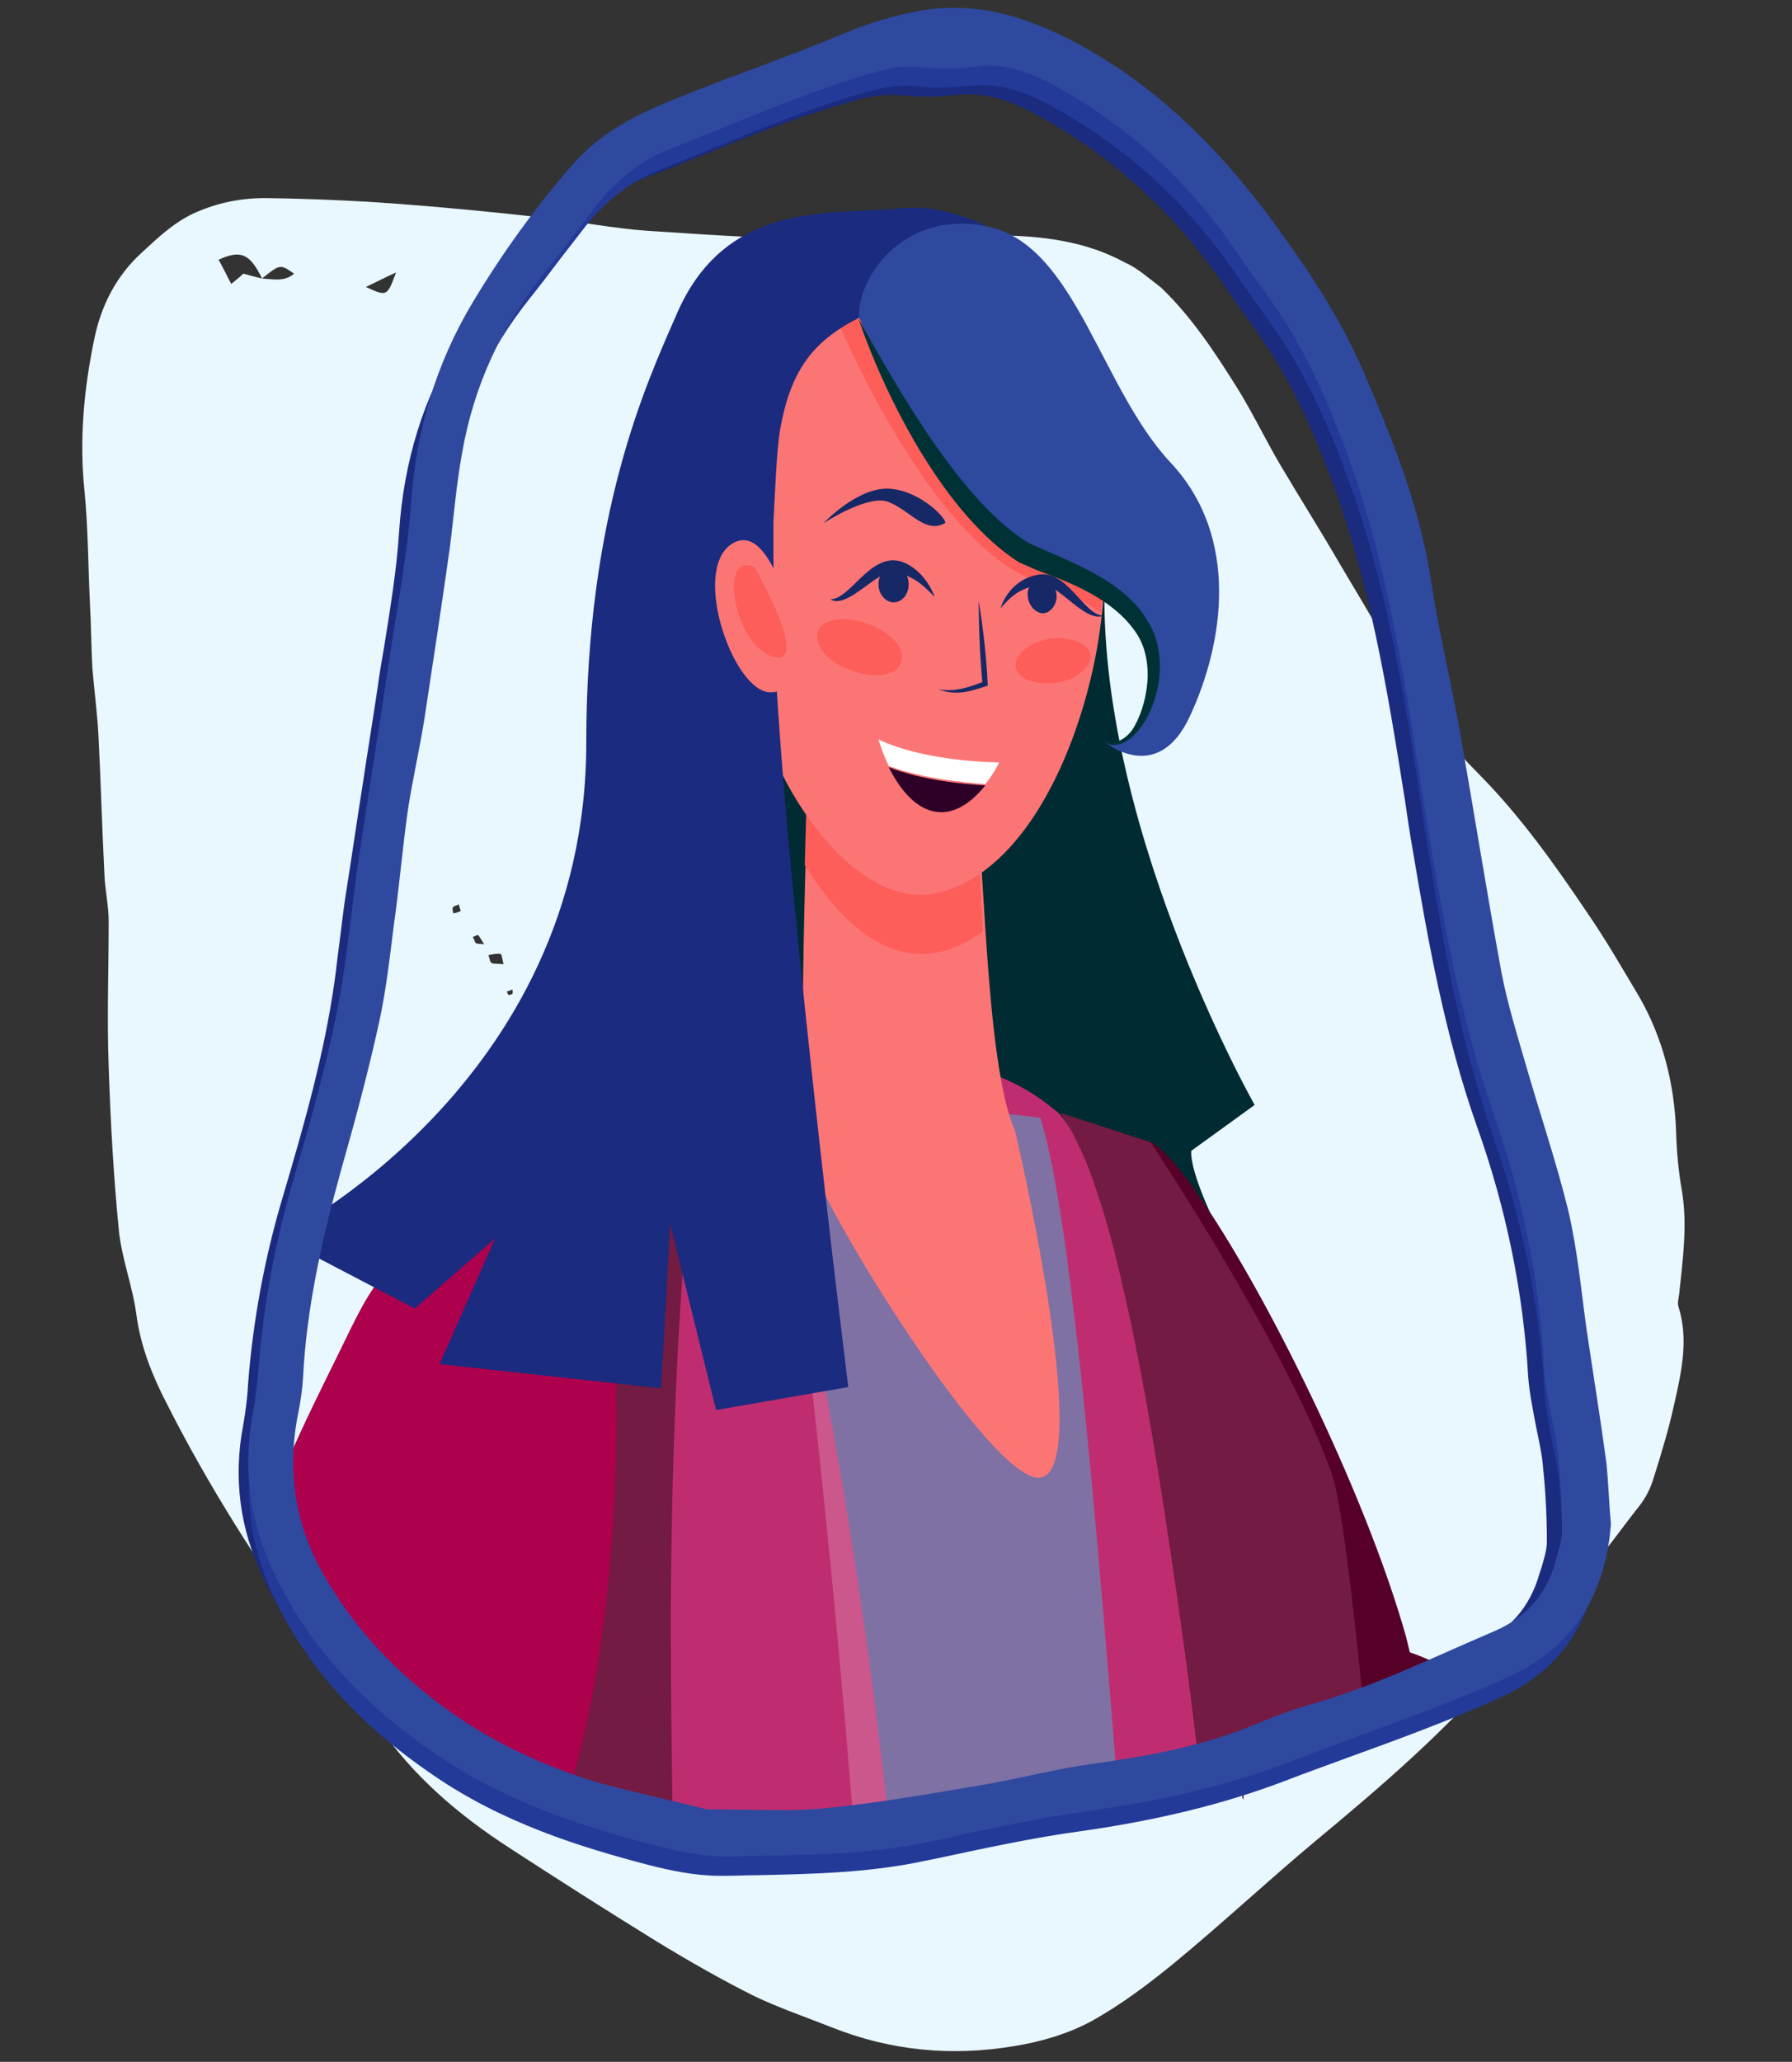
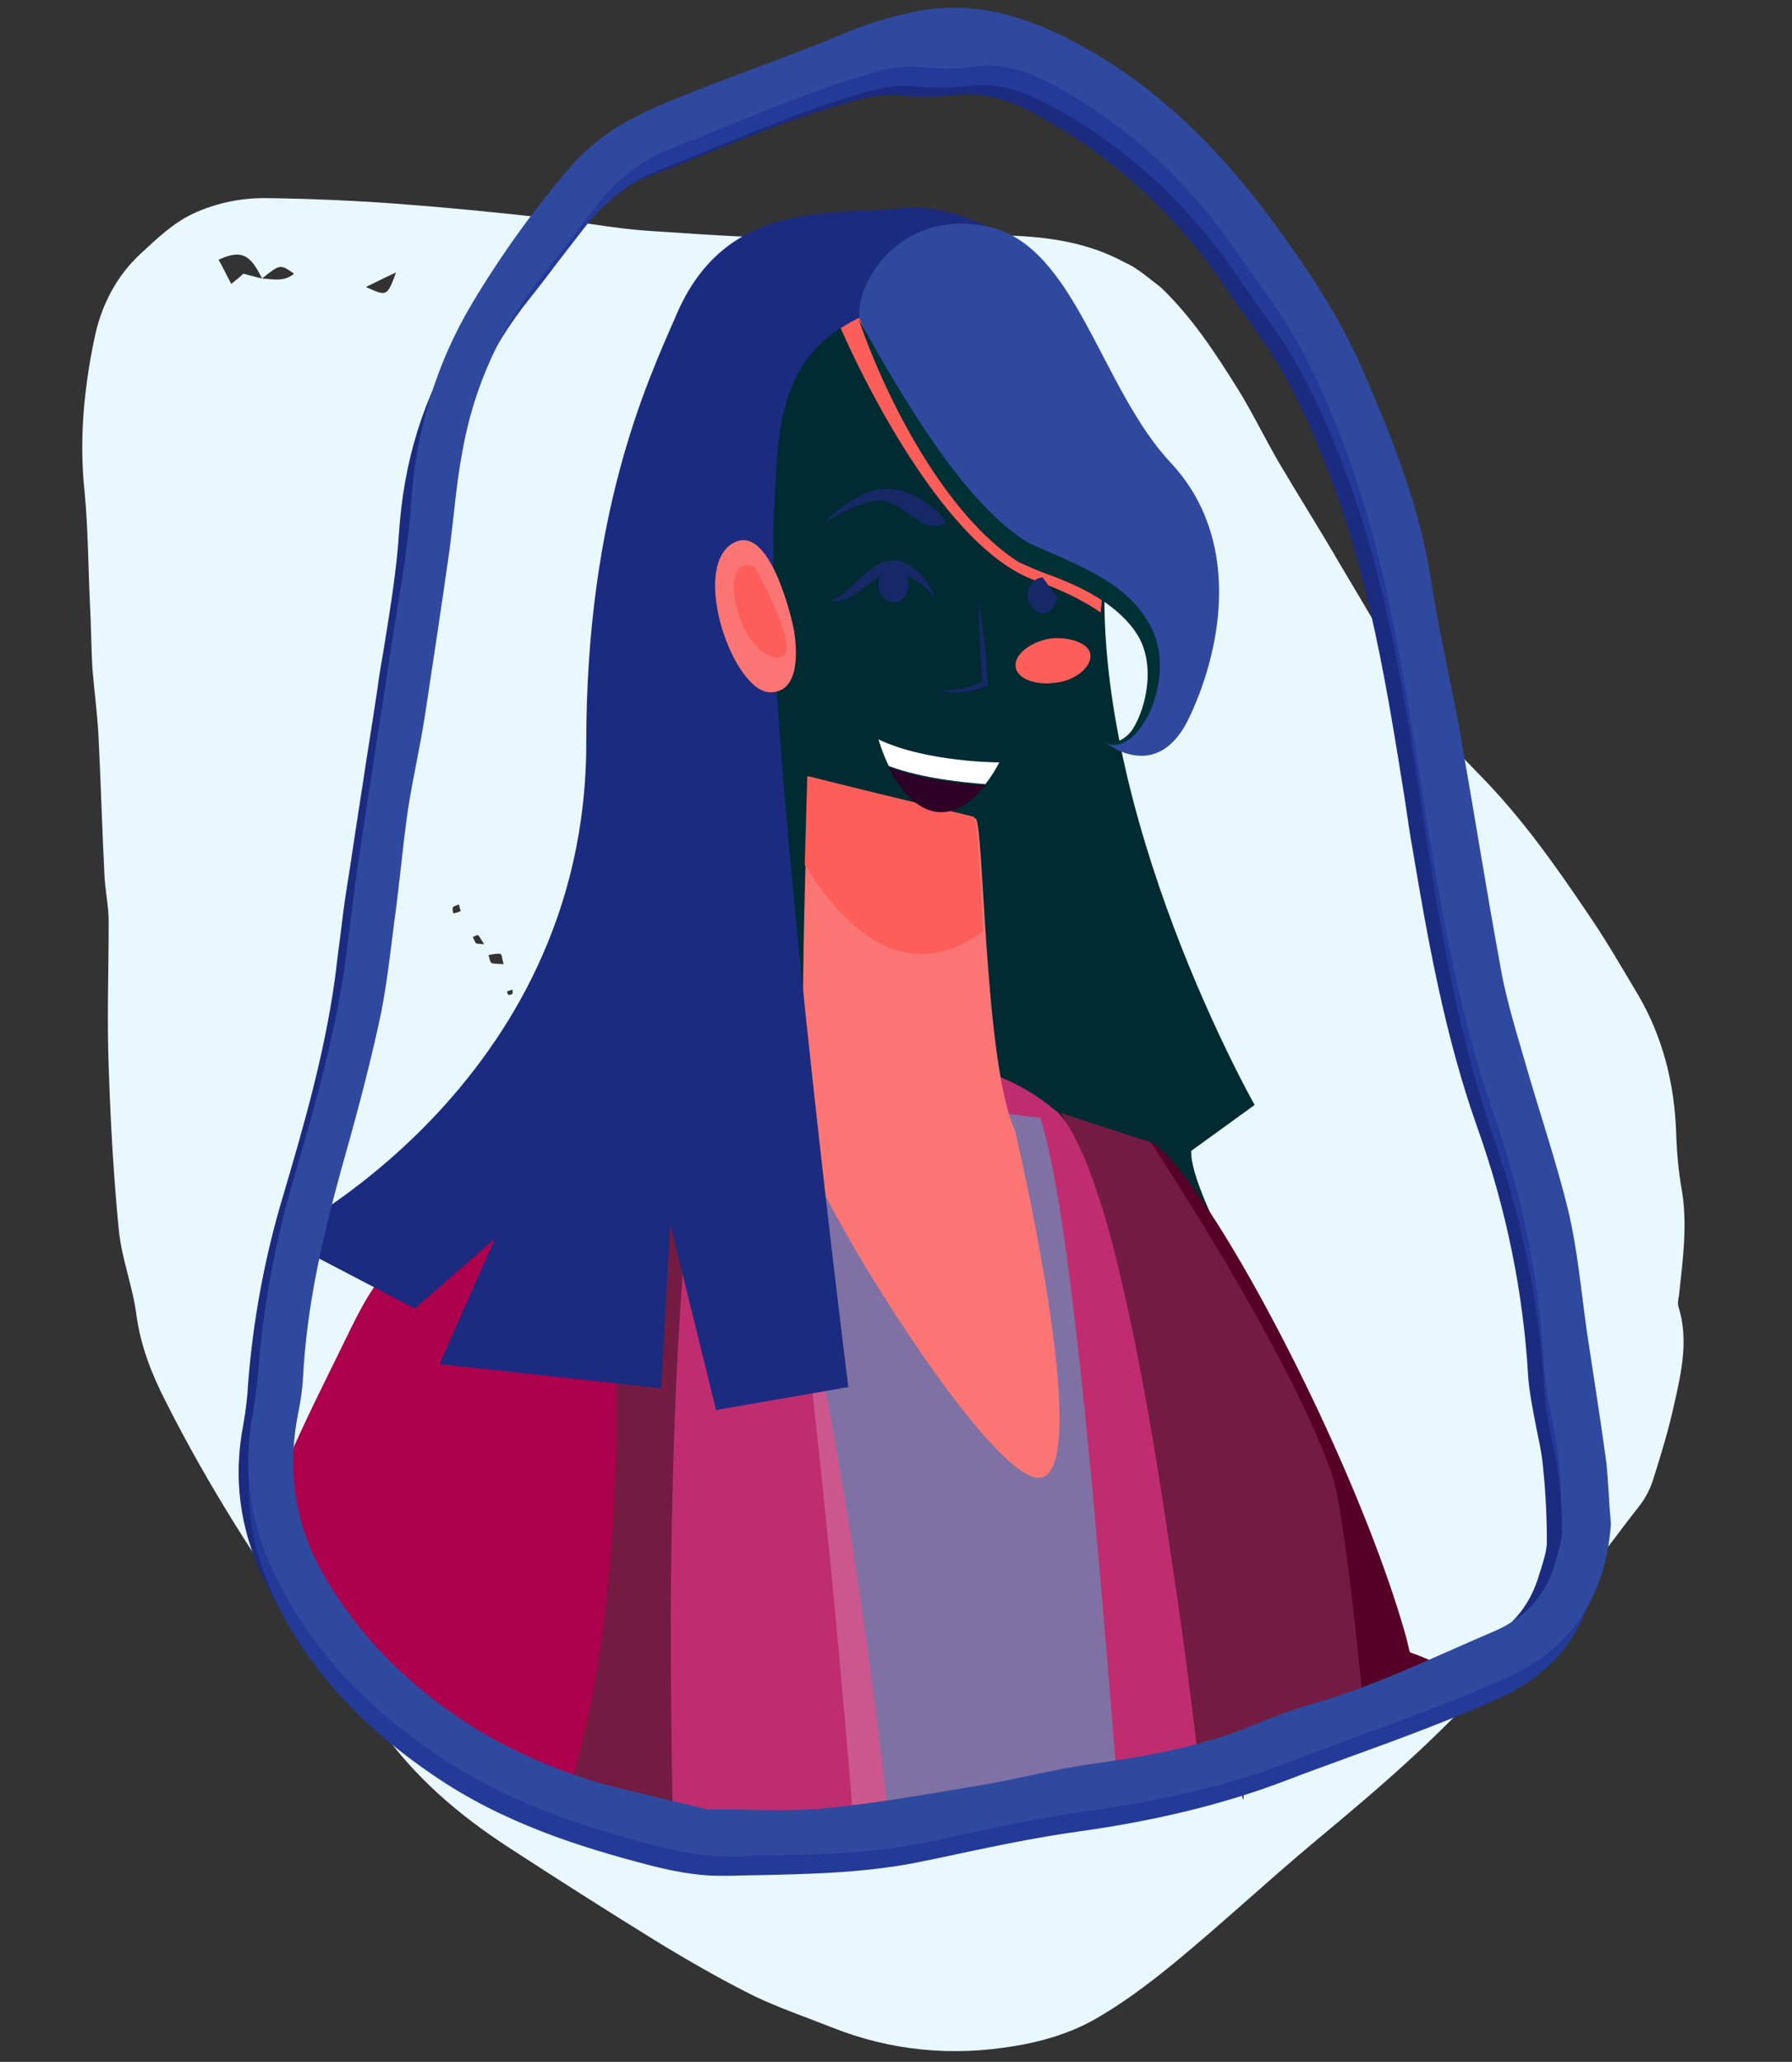
<svg xmlns="http://www.w3.org/2000/svg" version="1.1" id="Layer_1" x="0px" y="0px" viewBox="0 0 296.8 341.3" style="enable-background:new 0 0 296.8 341.3;" xml:space="preserve">
  <rect x="0" y="0" width="296.8" height="341.3" fill="#333333" stroke="none" />
  <style type="text/css">
	.st0{fill:#E9F7FF;}
	.st1{fill:#002B32;}
	.st2{fill:#41001D;}
	.st3{fill:#570027;}
	.st4{fill:#7F71A4;}
	.st5{fill:#731B43;}
	.st6{fill:#BF2D70;}
	.st7{fill:#CC578D;}
	.st8{fill:#AD004D;}
	.st9{fill:#FC7575;}
	.st10{fill:#FD5E5A;}
	.st11{fill:#FFFFFF;}
	.st12{fill:#2E0028;}
	.st13{fill:#172866;}
	.st14{fill:#1B2B80;}
	.st15{fill:#2F499F;}
	.st16{fill:#003135;}
	.st17{fill:#233A99;}
	.st18{fill:#2F499F;stroke:#2F499F;stroke-width:5;stroke-miterlimit:10;}
</style>
  <path class="st0" d="M192.3,47.6c5.1,4.9,8.9,10.7,12.6,16.6c2.5,4,4.6,8.4,7,12.5c3.3,5.6,6.8,11.1,10.1,16.8  c3.8,6.4,7.7,12.8,11.1,19.5c3,5.9,7.4,10.6,12,15.3c6.8,6.9,12.4,14.8,17.8,22.8c3.1,4.5,5.8,9.2,8.6,13.9  c3.9,6.8,5.8,14.3,6.1,22.2c0.1,3.4,0.4,6.8,1,10.1c0.9,5.7,0.1,11.3-0.5,17c-0.1,0.7-0.3,1.4-0.1,2c1.7,5.4,0.5,10.8-0.7,16.1  c-0.9,4.1-2.1,8.1-3.4,12.2c-0.5,1.7-1.3,3.3-2.4,4.7c-3.9,4.9-7.3,10.1-11.9,14.4c-3.7,3.4-7,7.2-10.2,11.1  c-9.4,11.3-20.4,20.7-31.6,30c-7.9,6.6-15.5,13.7-23.4,20.2c-4.3,3.5-8.8,6.9-13.7,9.6c-3.9,2.1-8.4,3.4-12.8,4.1  c-10.2,1.7-20.3,0.8-30.1-3.1c-4.3-1.7-8.7-3.2-12.9-5.2c-5.6-2.8-11-5.9-16.4-9.2c-8.1-5-16.1-10.1-24.1-15.3  c-8.5-5.5-16.1-12-21.9-20.5c-3.1-4.6-6.9-8.8-10.2-13.3c-9.3-12.8-17.8-26.1-24.9-40.2c-2.3-4.5-4.1-9.1-4.8-14.2  c-0.6-4.7-2.4-9.2-2.9-13.9c-0.9-9.1-1.4-18.2-1.7-27.3c-0.3-8,0-16,0-24c0-2.6-0.6-5.1-0.7-7.7c-0.4-7.7-0.6-15.5-1-23.2  c-0.2-3.7-0.7-7.3-1-11c-0.2-3.5-0.2-7.1-0.4-10.6c-0.3-6.3-0.3-12.5-0.9-18.7c-0.9-8.5-0.1-16.9,1.6-25.1  c1.1-5.5,3.6-10.5,7.9-14.4c2.6-2.4,5.1-4.8,8.4-6.4c4.1-1.9,8.3-2.7,12.7-2.6c6.9,0.1,13.9,0.4,20.8,0.9c8.1,0.6,16.3,1.4,24.4,2.3  c5.8,0.6,11.6,1.8,17.4,2.2c11,0.7,21.9,1.6,33,1.1c9-0.4,17.9-0.6,26.9-0.3c6.7,0.2,13.3,1.2,19.3,4.5  C188.3,44.3,190.2,46,192.3,47.6z M43.4,46.1c-2-4.1-3.5-4.8-7.2-3.1c0.7,1.2,1.3,2.5,2.1,4c1-0.8,1.6-1.3,2-1.7  C41.5,45.6,42.5,45.9,43.4,46.1c1.8,0.1,3.7,0.6,5.3-0.8C46.4,43.7,46.4,43.7,43.4,46.1z M170,47c-2.2,0.7-3.7,1.3-4.3,3.2  C168.6,50.5,168.7,50.5,170,47z M65.6,45.1c-2,0.9-3.3,1.6-5,2.4C64.1,49.1,64.1,49.1,65.6,45.1z M83.4,159.6  c-0.2-0.8-0.3-1.7-0.5-1.7c-0.7-0.1-1.4,0.1-2,0.2c0.2,0.5,0.2,1.1,0.5,1.3C81.9,159.6,82.5,159.5,83.4,159.6z M89,165.5  c-0.8,0.1-1.5,0-1.7,0.3c-0.3,0.4-0.3,1.1-0.4,1.7c0.6,0,1.3,0.3,1.6,0C88.9,167.2,88.8,166.4,89,165.5z M60.4,196.6  c-0.2,0.3-0.4,0.5-0.7,0.8c0.7,0.5,1.4,0.9,2.1,1.4c0.1-0.2,0.3-0.4,0.4-0.6C61.6,197.7,61,197.2,60.4,196.6z M155,52.6  c0.2-0.1,0.5-0.3,0.7-0.4c-0.4-0.8-0.8-1.5-1.2-2.3c-0.3,0.1-0.5,0.3-0.8,0.4C154.2,51.1,154.6,51.9,155,52.6z M76,149.7  c-0.4,0.2-0.9,0.3-1,0.5c-0.1,0.3,0,0.7,0.1,1c0.4-0.1,0.9-0.2,1.2-0.4C76.3,150.7,76.1,150.2,76,149.7z M80.2,156.3  c-0.5-0.7-0.7-1.2-1-1.5c-0.1-0.1-0.6,0.2-0.9,0.3c0.2,0.3,0.3,0.7,0.5,1C79.1,156.3,79.5,156.2,80.2,156.3z M84.9,164.5  c0-0.2,0-0.5,0-0.7c-0.3,0.1-0.6,0.2-0.9,0.3c-0.1,0,0.1,0.4,0.2,0.6C84.5,164.7,84.7,164.6,84.9,164.5z M162.4,50.8  c0-0.2-0.1-0.5-0.1-0.7c-0.2,0.1-0.5,0.1-0.6,0.3c-0.1,0.2,0,0.5,0.1,0.7C162,51,162.2,50.9,162.4,50.8z" />
  <path class="st1" d="M213.4,224.8c0,0-7.8,0.4-33.1-15.6s-45.3,20.7-45.3,20.7l-31.6-30.1l6.3-83.9c2.3-71.5,31.6-72.5,32.3-72.1  c8.9-5.1,42.6,27.4,41.1,49.3c-2.7,41.5,24.7,89.8,24.7,89.8l-10.5,7.6C196.9,197.8,213.4,224.8,213.4,224.8z" />
  <path class="st2" d="M182.8,195.3L172,250.7l-22.1,5.3l-22.8-52.5l-2.1-17.9c22.3-16,50.4-1.3,50.4-1.3L182.8,195.3z" />
  <path class="st3" d="M238.6,275.8c-4,3-8.2,5.8-12.6,8.4c-6.2,3.7-12.7,7-19.5,9.8c-0.1,0.2-0.1,0.4-0.1,0.6c-0.2,0.9-0.4,2-0.5,3.3  c-0.3-1.1-0.6-2.2-0.9-3.3c-3.6-12.3-7.4-25.6-11-38c-2.8-9.6-5.3-18.6-7.5-26.2v-0.1c-3.2-11-5.4-19-6-21v0  c-0.1-0.3-0.1-0.5-0.1-0.5s0-0.3,0.1-0.9c0,0,0,0,0-0.1c0.2-1.3,0.5-3.8,1.1-6.6v0c0.2-0.9,0.4-1.9,0.7-2.9c0.1-0.4,0.2-0.8,0.3-1.2  c0,0,0,0,0-0.1c1-3.3,2.3-6.4,4.2-7.7c0.6-0.4,1.2-0.7,1.9-0.7h0c0.5,0,1.1,0.1,1.8,0.4c2.2,1,5.8,5.4,10,11.8  c11,16.8,26.1,47.8,32.4,70.2c0.2,0.8,0.4,1.7,0.6,2.5C235.5,274.2,237.2,274.9,238.6,275.8z" />
  <path class="st4" d="M206.5,294c-0.1,0.2-0.1,0.4-0.1,0.6c-0.2,0.9-0.4,2-0.5,3.3c-0.3-1.1-0.6-2.2-0.9-3.3  c-1.9,0.8-3.8,1.5-5.8,2.2c-1.7,0.6-3.5,1.2-5.3,1.7c-2.7,0.8-5.5,1.6-8.3,2.3c-11.2,2.8-22.9,4.2-35,4.2c-1,0-1.9,0-2.9,0  c-1,0-2,0-3-0.1c-1,0-2-0.1-3-0.1c-2.6-0.1-5.2-0.4-7.7-0.7c-6.1-0.7-12-1.7-17.8-3.1c-2-13.9-3.9-26.1-5.2-33.9v0  c-0.9-5.7-1.5-9.1-1.5-9.1s1.6-27.6,3.5-47.9c0-0.4,0.1-0.7,0.1-1.1c0.1-0.8,0.1-1.5,0.2-2.2v-0.1c0-0.1,0-0.3,0-0.5  c0-0.1,0-0.1,0-0.2c1-9.6,2-16.8,2.9-17c3.1-0.7,6.1-1.3,9-1.9c0,0,0,0,0,0c2.8-0.5,5.5-1,8.1-1.4c0.7-0.1,1.4-0.2,2.2-0.3  c0.5-0.1,0.9-0.1,1.4-0.2l0,0c11.4-1.5,20.6-1.7,27.8-1.2c0,0,0.1,0,0.1,0c0.8,0,1.5,0.1,2.3,0.2c1.9,0.2,3.6,0.4,5.2,0.7  c0.2,0,0.4,0.1,0.5,0.1h0c1.2,0.2,2.4,0.4,3.5,0.7l0,0c0.1,0,0.1,0,0.1,0c5.3,1.2,8.6,2.7,10.2,3.7c1,0.5,1.4,0.9,1.4,0.9  s4.1,14,11,29.6c2.4,5.4,5.2,11,8.2,16.3C218.9,256.6,210.8,274.4,206.5,294z" />
  <path class="st5" d="M134,304.1c-6.1-0.7-12-1.7-17.8-3.1c-1.7-0.4-3.3-0.8-4.9-1.3c-5.6-1.5-11-3.4-16.3-5.6  c-0.4-0.2-0.8-0.3-1.2-0.5c0-0.4,0-0.9,0-1.3c0-19.1,1.6-43.1,4.3-63.7c0.9-6.7,1.9-12.9,3-18.6c0,0,0,0,0,0  c0.8-3.9,1.6-7.6,2.4-10.8c0.8-3,1.6-5.6,2.5-7.9c0.5-1.3,4.9-2.6,9.3-3.6c4.9-1.1,9.8-1.9,9.8-1.9s0,0.4,0.1,1.3  c0.4,4,1.5,17,3.1,36.4c0.2,2.6,0.4,5.3,0.7,8.2C130.4,251.2,132.3,276.1,134,304.1z" />
  <path class="st6" d="M175.2,184.3c-1.1-0.2-1.5,0.4-2.4,0.6h0c-0.2,0-0.3,0.1-0.5,0.1h0c-1.9-0.2-3.6-0.4-5.2-0.6  c-0.8-0.1-1.6-0.2-2.3-0.3c0,0-0.1,0-0.1,0c-7.3-1.1-12.4-2.1-17.2-2c-4.2,0.1-7.8,1.2-10.5,3.2l0,0c-0.5,0.3-0.9,0.7-1.3,1.1  c-0.8,0.7-1.4,1.5-2,2.4c0,0,0,0,0,0c-2.3,3.5-3.1,8.3-2.2,13.9c1,5.5,1.9,11.2,2.8,17.1c0.5,3,0.9,6,1.4,9v0  c0.1,0.6,0.2,1.1,0.3,1.7v0c3.4,23.1,6.4,48.1,8.8,74.4c-1,0-2-0.1-3-0.1c-2.6-0.1-5.2-0.4-7.7-0.7c-6.1-0.7-12-1.7-17.8-3.1  c-1.7-0.4-3.3-0.8-4.9-1.3c-0.2-11.1-0.3-22-0.3-32.7v0c0.1-20,0.7-39.1,2-56.7v0c0-0.4,0.1-0.8,0.1-1.2c0.1-0.8,0.1-1.5,0.2-2.3  v-0.1c0-0.1,0-0.3,0-0.5c0-0.1,0-0.1,0-0.2c0.5-6.3,1.1-12.4,1.9-18.3c0-0.4,0.1-0.8,0.1-1.2c1-8,8.3-12,17.6-13.2  c0.4,0,0.7-0.1,1.1-0.1c10.2-1,22.6,1.2,31.6,5.1c3.6,1.5,6.6,3.4,8.8,5.3c0,0,0,0,0,0l0.5,0.5L175.2,184.3z" />
  <path class="st7" d="M147.6,305c-1,0-2,0-3-0.1c-1,0-2-0.1-3-0.1c-2-25.7-4.4-50.6-7-74c0-0.4-0.1-0.8-0.1-1.2  c-0.4-4.1-0.9-8.1-1.4-12.1c-0.6-5-1.2-9.9-1.8-14.7c1.4,6.5,2.8,13.2,4.1,20.1c0.3,1.6,0.6,3.1,0.9,4.7c0.2,0.9,0.4,1.9,0.5,2.8  C141.2,253.7,144.8,278.9,147.6,305z" />
  <path class="st5" d="M226,284.2c-6.2,3.7-12.7,7-19.5,9.8c-0.1,0.2-0.1,0.4-0.1,0.6c-0.2,0.9-0.4,2-0.5,3.3  c-0.3-1.1-0.6-2.2-0.9-3.3c-1.9,0.8-3.8,1.5-5.8,2.2c-1.7,0.6-3.5,1.2-5.3,1.7c-2.4-26.2-4.8-49.5-7.4-68.1v-0.1c0,0,0-0.1,0-0.1  c-1-7-2-13.4-3-19.1c-0.6-3.4-1.2-6.5-1.9-9.4v0c0-0.2-0.1-0.4-0.1-0.5v0c-1.6-7.1-3.3-12.4-5-15.4c0-0.1-0.1-0.2-0.1-0.3l0,0  c-0.2-0.3-0.4-0.6-0.5-0.9c-0.1-0.1-0.2-0.3-0.3-0.4l13.2,4.3h0l1.8,0.6c0,0,11.8,17.7,21.1,35.4c3.7,7,7,14,9,19.8  C222.1,248.8,224,263.5,226,284.2z" />
  <path class="st6" d="M199.1,296.8c-1.7,0.6-3.5,1.2-5.3,1.7c-2.7,0.8-5.5,1.6-8.3,2.3c-2.6-32.4-4.9-60.5-7.4-81.5v0  c-0.5-4.3-1-8.3-1.5-12c-1.4-10-2.8-17.6-4.3-22.3c0-0.1,0-0.1,0-0.1c-0.3-0.8-0.5-1.5-0.8-2.2c0,0,0-0.1,0-0.1c0.1-0.3,1.7,0.2,3,1  c0,0,0,0,0,0c0.3,0.2,0.6,0.4,0.9,0.7c0,0,0,0,0,0c0.1,0.1,0.2,0.3,0.3,0.4c0.3,0.3,0.5,0.6,0.7,0.9c0.5,0.7,1,1.5,1.5,2.4  c0,0,0,0.1,0,0.1c0,0,0,0,0,0c1.4,2.6,2.8,6,4.1,10.2c0,0.1,0,0.1,0.1,0.2c1.3,4.1,2.6,8.8,3.8,14.2v0c2.8,11.9,5.4,26.7,7.9,43.8  C195.7,268.9,197.5,282.4,199.1,296.8z" />
  <path class="st8" d="M102.1,234.5c0,18.3-2,42.2-7.2,59.6c-0.4-0.2-0.8-0.3-1.2-0.5c-19.9-8.3-37.5-20.9-51.8-36.6  c4.7-14.7,10.9-26.1,16.3-37.3c1.2-2.4,2.4-4.7,3.8-6.7c14.6-22.6,36.3-21.8,36.3-21.8s1.5,6.9,2.7,18.7c0,0,0,0,0,0  c0.5,5.4,0.9,11.8,1.1,19C102,230.8,102.1,232.6,102.1,234.5z" />
  <path class="st9" d="M133.9,128.5c0,0-2.1,52.3,0,62.8c1.7,7.8,30.4,54.4,38.4,53.3c9.1-1.3-4.2-57.5-4.2-57.5  c-5.1-11-5.1-50.4-6.5-51.6L133.9,128.5z" />
  <path class="st10" d="M161.3,135.2l-27.6-6.7c0,0.4-0.2,7.2-0.4,14.3c0,0.2,0,0.2,0,0.4c8.4,13.5,18.5,19,29.5,11  C162.3,144.3,161.9,135.9,161.3,135.2z" />
-   <path class="st9" d="M129.3,56.8c-10.1,14.8-4.8,39.2-4.8,53.5c0,14.5,15.6,41.1,30.8,37.5s24-25.5,26.6-41.7s0-28.2-1.9-42.2  c-1.9-13.9-17.3-17.3-17.3-17.3S139.4,41.8,129.3,56.8z" />
  <g>
    <path class="st11" d="M147.2,126.8c5.7,2.1,12.4,2.7,16,3c1.5-1.9,2.3-3.6,2.3-3.6s-12,0-20-3.8   C145.5,122.4,146.1,124.5,147.2,126.8z" />
    <path class="st12" d="M163.2,130c-3.6-0.2-10.3-0.8-16-3C151.4,135.4,157.5,137.1,163.2,130z" />
  </g>
  <path class="st10" d="M139.4,48.6c-0.4,1.5-0.6,3-0.4,4.2v0.6l0.2,0.8c0.6,1.5,15.6,36,32.3,41.9c4.8,1.7,8.4,3.6,10.8,5.3  c1.5-14.1-0.8-25.1-2.5-37.7c-1.9-14.1-17.3-17.3-17.3-17.3S150.1,44.2,139.4,48.6z" />
  <g>
    <path class="st13" d="M155.4,114.1c3.4,1.3,6.1,0,8.2-0.6c-0.2-4.2-0.6-8.4-1.5-14.1c0,4.4,0.2,9.1,0.6,13.5   C160.7,113.7,158.1,114.6,155.4,114.1z" />
  </g>
  <path class="st13" d="M150.8,95.6c-1.5-0.8-2.7-1.3-4.2-0.6c-2.7,1.1-6.7,5.7-9.1,4.2c3.4,0,6.5-7.6,11.6-6.3  c2.7,0.8,4.8,3.4,5.7,5.9C153.5,97.5,152.2,96.2,150.8,95.6z" />
  <path class="st13" d="M148,93.7c1.3,0,2.5,1.3,2.5,3s-1.1,3-2.5,3c-1.3,0-2.5-1.3-2.5-3S146.7,93.7,148,93.7z" />
-   <path class="st13" d="M169.7,97.5c1.5-0.6,2.7-1.1,4.2-0.4c2.7,1.3,6.3,5.9,8.9,4.8c-3.4,0-6.1-8-11.2-6.7c-3,0.6-5.1,3-5.9,5.5  C167,99.2,168.2,98.1,169.7,97.5z" />
-   <path class="st13" d="M172.7,95.6c-1.3,0-2.5,1.3-2.5,2.7c0,1.7,1.1,3,2.3,3.2c1.3,0.2,2.5-1.3,2.5-2.7  C175,97.1,173.9,95.8,172.7,95.6z" />
+   <path class="st13" d="M172.7,95.6c-1.3,0-2.5,1.3-2.5,2.7c0,1.7,1.1,3,2.3,3.2c1.3,0.2,2.5-1.3,2.5-2.7  z" />
  <path class="st13" d="M147.4,83.2c-3.2-1.7-11,3.4-11,3.4s5.7-6.1,11-5.7s9.7,5.3,9.1,5.7C153.3,88.4,150.8,84.6,147.4,83.2z" />
  <path class="st14" d="M179.2,60.2c0,0-28.9-11.8-36.9-7.6c-8,4-11.4,9.1-13.1,18.5c-0.6,4-0.8,9.7-1.1,15.4c0,1.7,0,3.6,0,5.3l0,0  c0,5.9,0.2,10.3,0.2,10.3s0,0-0.2-0.2c0.8,35,12.4,127.7,12.4,127.7l-21.9,3.8l-7.6-30.8l-1.5,27.2l-36.7-4L82,205l-13.3,11.6  l-22.6-11.8c0,0,51-25.1,51-81.8c0-37.9,9.9-59.4,14.8-70.6c8.2-19.6,25.9-16.7,37.1-17.9C160.4,33.2,178.2,42.5,179.2,60.2z" />
  <path class="st15" d="M142.3,52.6c0,0,14.8,34.6,30.4,40.1c15.6,5.5,20.7,13.1,17.7,23c-3,9.7-7.6,7-7.6,7s8.9,7.6,14.3-4.2  c5.5-11.8,8.4-29.5-3.2-41.9S178.2,41,164,37.6C149.9,34.3,141.9,45.9,142.3,52.6z" />
  <path class="st16" d="M187.6,120.7c2.3-3.6,4-11.2,0.4-16.2c-4.4-6.3-13.3-8.9-16.2-10.1l-3-1.3c-12-7.6-21.9-26.6-26.6-40.3  c6.5,11.6,17.1,30.4,28.2,37.1c7,3.2,15.8,6.1,19.8,13.1c5.5,9.1-2.1,23.2-7.4,19.8C184.7,123.4,186.6,122.2,187.6,120.7z" />
  <path class="st9" d="M127.6,114.6c-6.1,0-13.1-20-6.5-24.5c6.5-4.4,10.3,13.7,10.3,13.7S133.7,114.6,127.6,114.6z" />
  <path class="st10" d="M128,108.7c6.5,1.9-3-14.8-3-14.8C118.9,91,121.5,106.8,128,108.7z" />
-   <path class="st10" d="M143.6,103.2c-3.8-1.3-7.6-0.8-8.2,1.5s1.9,5.1,5.7,6.3c3.8,1.5,7.6,0.8,8.2-1.5S147.4,104.5,143.6,103.2z" />
  <path class="st10" d="M173.9,105.7c-3.4,0.6-5.9,2.7-5.7,4.6c0.2,2.1,3.4,3.2,6.7,2.7c3.4-0.4,5.9-2.7,5.7-4.6  C180.5,106.6,177.3,105.3,173.9,105.7z" />
  <path class="st14" d="M117.1,306.6c-4.1,0-8.2-0.9-11.7-1.8c-11.1-2.8-24-6.8-35.5-14.6c-12.4-8.4-21.1-18-26.4-29.2  c-3.8-8-4.9-16.5-3.2-25.2c0.4-2.3,0.7-4.7,0.8-6.9c0.8-10.2,2.7-20.7,5.8-31c3.5-11.8,6.8-23.4,8.5-35.4c0.3-2.1,0.5-4.2,0.8-6.3  c0.4-3,0.7-6,1.2-9c0.9-5.6,1.7-11.3,2.6-16.9c0.8-5.4,1.7-10.8,2.5-16.2c0.3-2.3,0.7-4.6,1.1-6.9c1-6.3,2.1-12.8,2.5-19.2  c0.8-11.7,4-22.1,9.9-31.7c4.7-7.8,10.2-15.3,16.4-22.3c5.3-6,12.4-8.7,18.7-11.2c3.3-1.3,6.7-2.5,10-3.8c5.1-1.9,10.3-3.8,15.4-5.9  c3.3-1.4,6.9-2.5,11-3.4c2.2-0.5,4.4-0.7,6.6-0.7c6.3,0,12.7,1.9,20.2,5.8c12,6.4,22.5,16,33,30.4c4.3,5.8,9.6,13.7,13.5,22.5  c4.5,10.3,9.1,21.4,11,33.6c0.7,4.8,1.8,9.7,2.8,14.5c0.7,3.3,1.4,6.7,2,10.1c1,5.5,1.9,10.9,2.9,16.4c1.3,7.3,2.6,14.8,4,22.2  c0.8,4.2,2,8.4,3.2,12.4c0.3,0.9,0.5,1.8,0.8,2.7c0.8,2.8,1.7,5.6,2.6,8.4c1.6,5,3.2,10.1,4.4,15.2c1.1,4.4,1.7,9,2.3,13.4  c0.3,1.9,0.5,3.9,0.8,5.8l0.8,5.5c0.8,5.3,1.7,10.9,2.4,16.3c0.3,2.2,0.5,4.5,0.6,6.7c0.1,1,0.1,2,0.2,3l0,0.1l0,0.1  c-0.9,11.4-6.2,19.1-16.2,23.5c-8.1,3.6-16.5,6.7-24.7,9.6c-3.5,1.3-7.2,2.6-10.7,3.9c-9.9,3.7-20.9,6.4-33.5,8.1  c-8.1,1.1-16.3,2.8-24.2,4.5l-1.5,0.3c-9.2,2-18.6,2.1-27.6,2.3c-1.8,0-3.6,0.1-5.4,0.1C117.6,306.6,117.4,306.6,117.1,306.6z   M114.4,301.4c2.5,0,4.7,0,6.8,0.1c1.8,0,3.6,0.1,5.2,0.1c2.9,0,5.1-0.1,7.2-0.3c7.5-0.7,15.1-2,22.5-3.2l2.5-0.4  c2.8-0.5,5.6-1,8.3-1.6c3.4-0.7,6.9-1.4,10.5-1.9c8.7-1.2,18-2.7,26.9-6.3c3-1.2,6.3-2.5,9.7-3.5c8-2.2,15.7-5.6,23.2-8.9  c2.4-1,4.7-2.1,7.1-3.1c5.6-2.3,9.1-6.3,10.7-12l0.3-0.9c0.4-1.4,0.9-2.9,0.9-4.3c0-5-0.3-9.2-0.7-13c-0.2-2-0.7-4.1-1.1-6.1  c-0.5-2.7-1.1-5.5-1.3-8.3c-0.8-13.8-3.6-27.7-8.5-41.4c-5.3-15-8.1-30.7-10.6-45.6c-0.5-2.8-0.9-5.5-1.3-8.3  c-2.9-18.2-5.9-37-12.7-54.5c-2.5-6.5-6.1-15-11.5-22.6c-0.7-1-1.5-2.1-2.2-3.1c-1.1-1.5-2.3-3.1-3.3-4.7c-8-11.8-18.1-21.2-30.2-28  c-3.5-2-7.8-4-12.4-4c-0.7,0-1.4,0-2.1,0.1c-1.8,0.2-3.5,0.3-5.2,0.3c-1.3,0-2.6-0.1-3.9-0.2c-0.6-0.1-1.1-0.1-1.7-0.1  c-1.7,0-3.5,0.3-5.7,0.9c-8.8,2.4-17.4,5.8-25.7,9.2c-3,1.2-5.9,2.4-8.9,3.5c-4.6,1.8-8.7,4.8-12.1,9c-1.5,1.9-3,3.8-4.4,5.7  c-1.5,2-3.1,4-4.7,6c-7,8.6-11.6,18.5-13.6,29.4c-0.6,3.1-1,6.4-1.3,9.5c-0.2,2-0.5,4.1-0.8,6.2c-1.2,8.6-2.6,17.8-4.1,27.1  c-0.4,2.3-0.8,4.7-1.3,7c-0.5,2.7-1.1,5.5-1.5,8.2c-0.5,3.4-0.9,6.9-1.3,10.3c-0.3,2.7-0.6,5.4-1,8.1c-0.1,1-0.3,2.1-0.4,3.1  c-0.5,4.3-1.1,8.8-2.1,13.1c-1.8,8.1-4.1,16.3-6.3,23.9c-2.6,9.1-5.6,21.1-6.2,33.5c-0.1,2.1-0.5,4.2-0.8,5.9  c-1.9,9.7-0.4,18.8,4.5,27.1c5.5,9.3,13.3,17.3,23.1,23.8c6.5,4.2,13.9,7.6,22.8,10.4c4.8,1.5,9.8,2.7,13.7,3.6c1.6,0.4,3,0.7,4.3,1  L114.4,301.4z" />
  <path class="st17" d="M119.2,310.5c-4.1,0-8.3-0.9-11.8-1.8c-11.1-2.9-24.1-6.9-35.7-14.9c-12.5-8.5-21.2-18.3-26.5-29.8  c-3.8-8.2-4.9-16.8-3.2-25.7c0.4-2.4,0.7-4.8,0.8-7c0.8-10.4,2.8-21.1,5.9-31.6c3.6-12.1,6.9-23.9,8.6-36.1c0.3-2.1,0.6-4.3,0.8-6.4  c0.4-3,0.8-6.1,1.2-9.2c0.9-5.8,1.8-11.5,2.7-17.3c0.9-5.5,1.7-11,2.5-16.5c0.4-2.4,0.7-4.7,1.1-7.1c1-6.4,2.1-13,2.6-19.6  c0.8-11.9,4.1-22.5,9.9-32.4c4.7-8,10.3-15.6,16.5-22.7c5.3-6.1,12.5-8.9,18.8-11.4c3.3-1.3,6.8-2.6,10.1-3.8  c5.1-1.9,10.4-3.9,15.5-6c3.4-1.4,6.9-2.5,11.1-3.4c2.2-0.5,4.5-0.7,6.7-0.7c6.3,0,12.7,1.9,20.3,5.9c12.1,6.5,22.6,16.3,33.1,30.9  c4.3,5.9,9.7,13.9,13.6,23c4.5,10.5,9.1,21.8,11,34.2c0.7,4.9,1.8,9.9,2.8,14.8c0.7,3.4,1.4,6.9,2,10.3c1,5.6,1.9,11.2,2.9,16.8  c1.3,7.4,2.5,15.1,4,22.6c0.8,4.3,2,8.6,3.3,12.7c0.3,0.9,0.5,1.8,0.8,2.8c0.8,2.9,1.7,5.7,2.6,8.5c1.6,5.1,3.2,10.3,4.4,15.5  c1.1,4.5,1.7,9.1,2.3,13.6c0.3,2,0.5,4,0.8,5.9l0.9,5.7c0.8,5.4,1.7,11,2.4,16.6c0.3,2.3,0.5,4.6,0.6,6.8c0.1,1,0.1,2,0.2,3.1l0,0.1  l0,0.1c-1,11.6-6.3,19.4-16.3,24c-8.2,3.7-16.6,6.8-24.9,9.8c-3.5,1.3-7.2,2.6-10.8,4c-10,3.8-21,6.5-33.7,8.3  c-8.1,1.1-16.3,2.9-24.3,4.6l-1.5,0.3c-9.2,2-18.7,2.2-27.8,2.4c-1.8,0-3.6,0.1-5.4,0.1C119.7,310.5,119.5,310.5,119.2,310.5z   M116.7,305.3c2.4,0,4.6,0,6.6,0.1c1.8,0,3.5,0.1,5.1,0.1c3,0,5.2-0.1,7.3-0.3c7.5-0.7,15.2-2,22.5-3.2l2.6-0.4  c2.8-0.5,5.6-1,8.3-1.6c3.4-0.7,7-1.4,10.5-2c8.8-1.3,18.1-2.8,27-6.4c3-1.2,6.4-2.6,9.8-3.6c8-2.3,15.8-5.7,23.3-9.1  c2.4-1.1,4.8-2.1,7.2-3.1c5.6-2.4,9.2-6.4,10.8-12.2l0.3-0.9c0.4-1.5,0.9-3,0.9-4.4c0-5.1-0.3-9.4-0.7-13.3  c-0.2-2.1-0.7-4.2-1.1-6.2c-0.5-2.8-1.1-5.6-1.3-8.5c-0.8-14-3.6-28.2-8.5-42.2c-5.3-15.3-8.2-31.3-10.6-46.5  c-0.5-2.8-0.9-5.6-1.3-8.4c-2.9-18.5-5.9-37.7-12.7-55.5c-2.5-6.7-6.1-15.3-11.5-23.1c-0.7-1-1.5-2.1-2.2-3.1  c-1.1-1.6-2.3-3.2-3.4-4.8c-8-12.1-18.2-21.7-30.3-28.5c-3.5-2-7.8-4.1-12.5-4.1c-0.7,0-1.4,0-2.1,0.1c-1.8,0.2-3.6,0.3-5.3,0.3  c-1.3,0-2.6-0.1-3.9-0.2c-0.6-0.1-1.1-0.1-1.7-0.1c-1.7,0-3.5,0.3-5.8,0.9c-8.8,2.4-17.5,6-25.8,9.4c-3,1.2-5.9,2.4-8.9,3.6  c-4.6,1.8-8.7,4.9-12.2,9.2c-1.5,1.9-3,3.9-4.5,5.8c-1.5,2-3.1,4.1-4.7,6.1c-7.1,8.8-11.7,18.9-13.7,30c-0.6,3.2-1,6.5-1.3,9.7  c-0.2,2.1-0.5,4.2-0.8,6.3c-1.3,8.7-2.6,18.1-4.1,27.6c-0.4,2.4-0.8,4.8-1.3,7.1c-0.5,2.7-1.1,5.6-1.5,8.4  c-0.5,3.5-0.9,7.1-1.3,10.5c-0.3,2.7-0.6,5.5-1,8.2c-0.1,1.1-0.3,2.1-0.4,3.2c-0.6,4.4-1.1,9-2.1,13.4c-1.8,8.3-4.1,16.6-6.3,24.4  c-2.6,9.3-5.6,21.5-6.2,34.2c-0.1,2.1-0.5,4.2-0.8,6c-1.9,9.9-0.4,19.2,4.5,27.7c5.5,9.5,13.3,17.6,23.2,24.2  c6.5,4.3,14,7.8,22.9,10.5c4.8,1.5,9.8,2.7,13.8,3.7c1.6,0.4,3,0.7,4.3,1L116.7,305.3z" />
  <path class="st18" d="M264.3,252.3c-0.9,11-5.9,18.6-15.5,23c-11.6,5.3-23.7,9.2-35.5,13.8c-10.9,4.2-22,6.6-33.4,8.2  c-8.7,1.2-17.3,3.1-25.9,5c-10.9,2.4-22,2.2-33,2.5c-4,0.1-8.2-0.8-12.1-1.8c-12.4-3.2-24.5-7.3-35.3-14.7  c-11-7.5-20.2-16.7-26.1-29.3c-3.7-7.9-4.8-16.2-3.1-25c0.4-2.3,0.7-4.8,0.9-7.1c0.8-10.7,2.8-21.1,5.8-31.3  c3.5-11.9,6.9-23.9,8.6-36.3c0.7-5.2,1.3-10.4,2-15.6c1.7-11.3,3.5-22.5,5.2-33.8c1.3-8.9,3.1-17.8,3.7-26.7  c0.8-11.5,4-22.1,9.8-31.8c4.8-8,10.2-15.5,16.3-22.5c5.1-5.8,11.7-8.5,18.3-11.1c8.5-3.4,17.1-6.3,25.6-9.9  c3.6-1.5,7.1-2.6,10.9-3.4c9.5-2.1,18,0.7,26.1,5.1c13.3,7.2,23.7,18,32.7,30.6c5.2,7.2,9.9,14.5,13.4,22.7  c4.7,10.9,9.1,21.9,10.9,33.9c1.3,8.4,3.3,16.7,4.8,25.1c2.3,13.1,4.4,26.3,6.8,39.4c1,5.3,2.6,10.4,4.1,15.6c2.3,8,5,15.9,7,24  c1.5,6.4,2.1,13,3,19.5c1.1,7.4,2.3,14.8,3.3,22.2C263.9,245.7,264,249,264.3,252.3z M116.8,302c8.2,0,14.2,0.4,20.1-0.2  c8.4-0.8,16.8-2.3,25.2-3.7c6.3-1,12.5-2.7,18.8-3.6c9.3-1.3,18.5-2.9,27.3-6.5c3.2-1.3,6.4-2.6,9.7-3.5c10.6-3,20.5-7.9,30.6-12.2  c5.8-2.5,9.7-6.7,11.5-13c0.5-1.9,1.2-3.8,1.2-5.7c0-4.5-0.2-9-0.7-13.4c-0.6-4.9-2.1-9.7-2.3-14.6c-0.8-14.7-3.8-28.8-8.6-42.5  c-5.2-15-8-30.6-10.6-46.2c-3.5-21.7-6.3-43.6-14.1-64.2c-3.1-8.2-6.7-16.2-11.6-23.3c-1.8-2.7-3.8-5.2-5.6-7.9  c-8.1-12.2-18.3-21.9-30.7-28.9c-4.8-2.7-9.7-4.8-15.4-4.1c-2.9,0.4-6,0.5-8.9,0.1c-2.8-0.3-5.3,0.1-7.9,0.8  c-12,3.3-23.3,8.5-34.9,13c-5,2-9.2,5.3-12.7,9.6c-3.1,3.9-6,8-9.2,11.9c-7.2,8.9-11.9,19.1-13.9,30.5c-1,5.3-1.4,10.7-2.1,16.1  c-1.3,9.2-2.7,18.4-4.1,27.6c-0.8,5.2-2,10.3-2.8,15.5c-0.9,6.2-1.4,12.5-2.3,18.8c-0.7,5.5-1.3,11.1-2.5,16.5  c-1.8,8.2-4,16.3-6.3,24.4c-3.1,11.3-5.7,22.7-6.3,34.5c-0.1,1.9-0.4,3.9-0.8,5.8c-2,10.2-0.4,19.9,4.7,28.6  c5.9,10.2,14,18.2,23.6,24.6c7.2,4.8,15.1,8.2,23.2,10.7C105.2,299.3,112.1,300.8,116.8,302z" />
</svg>